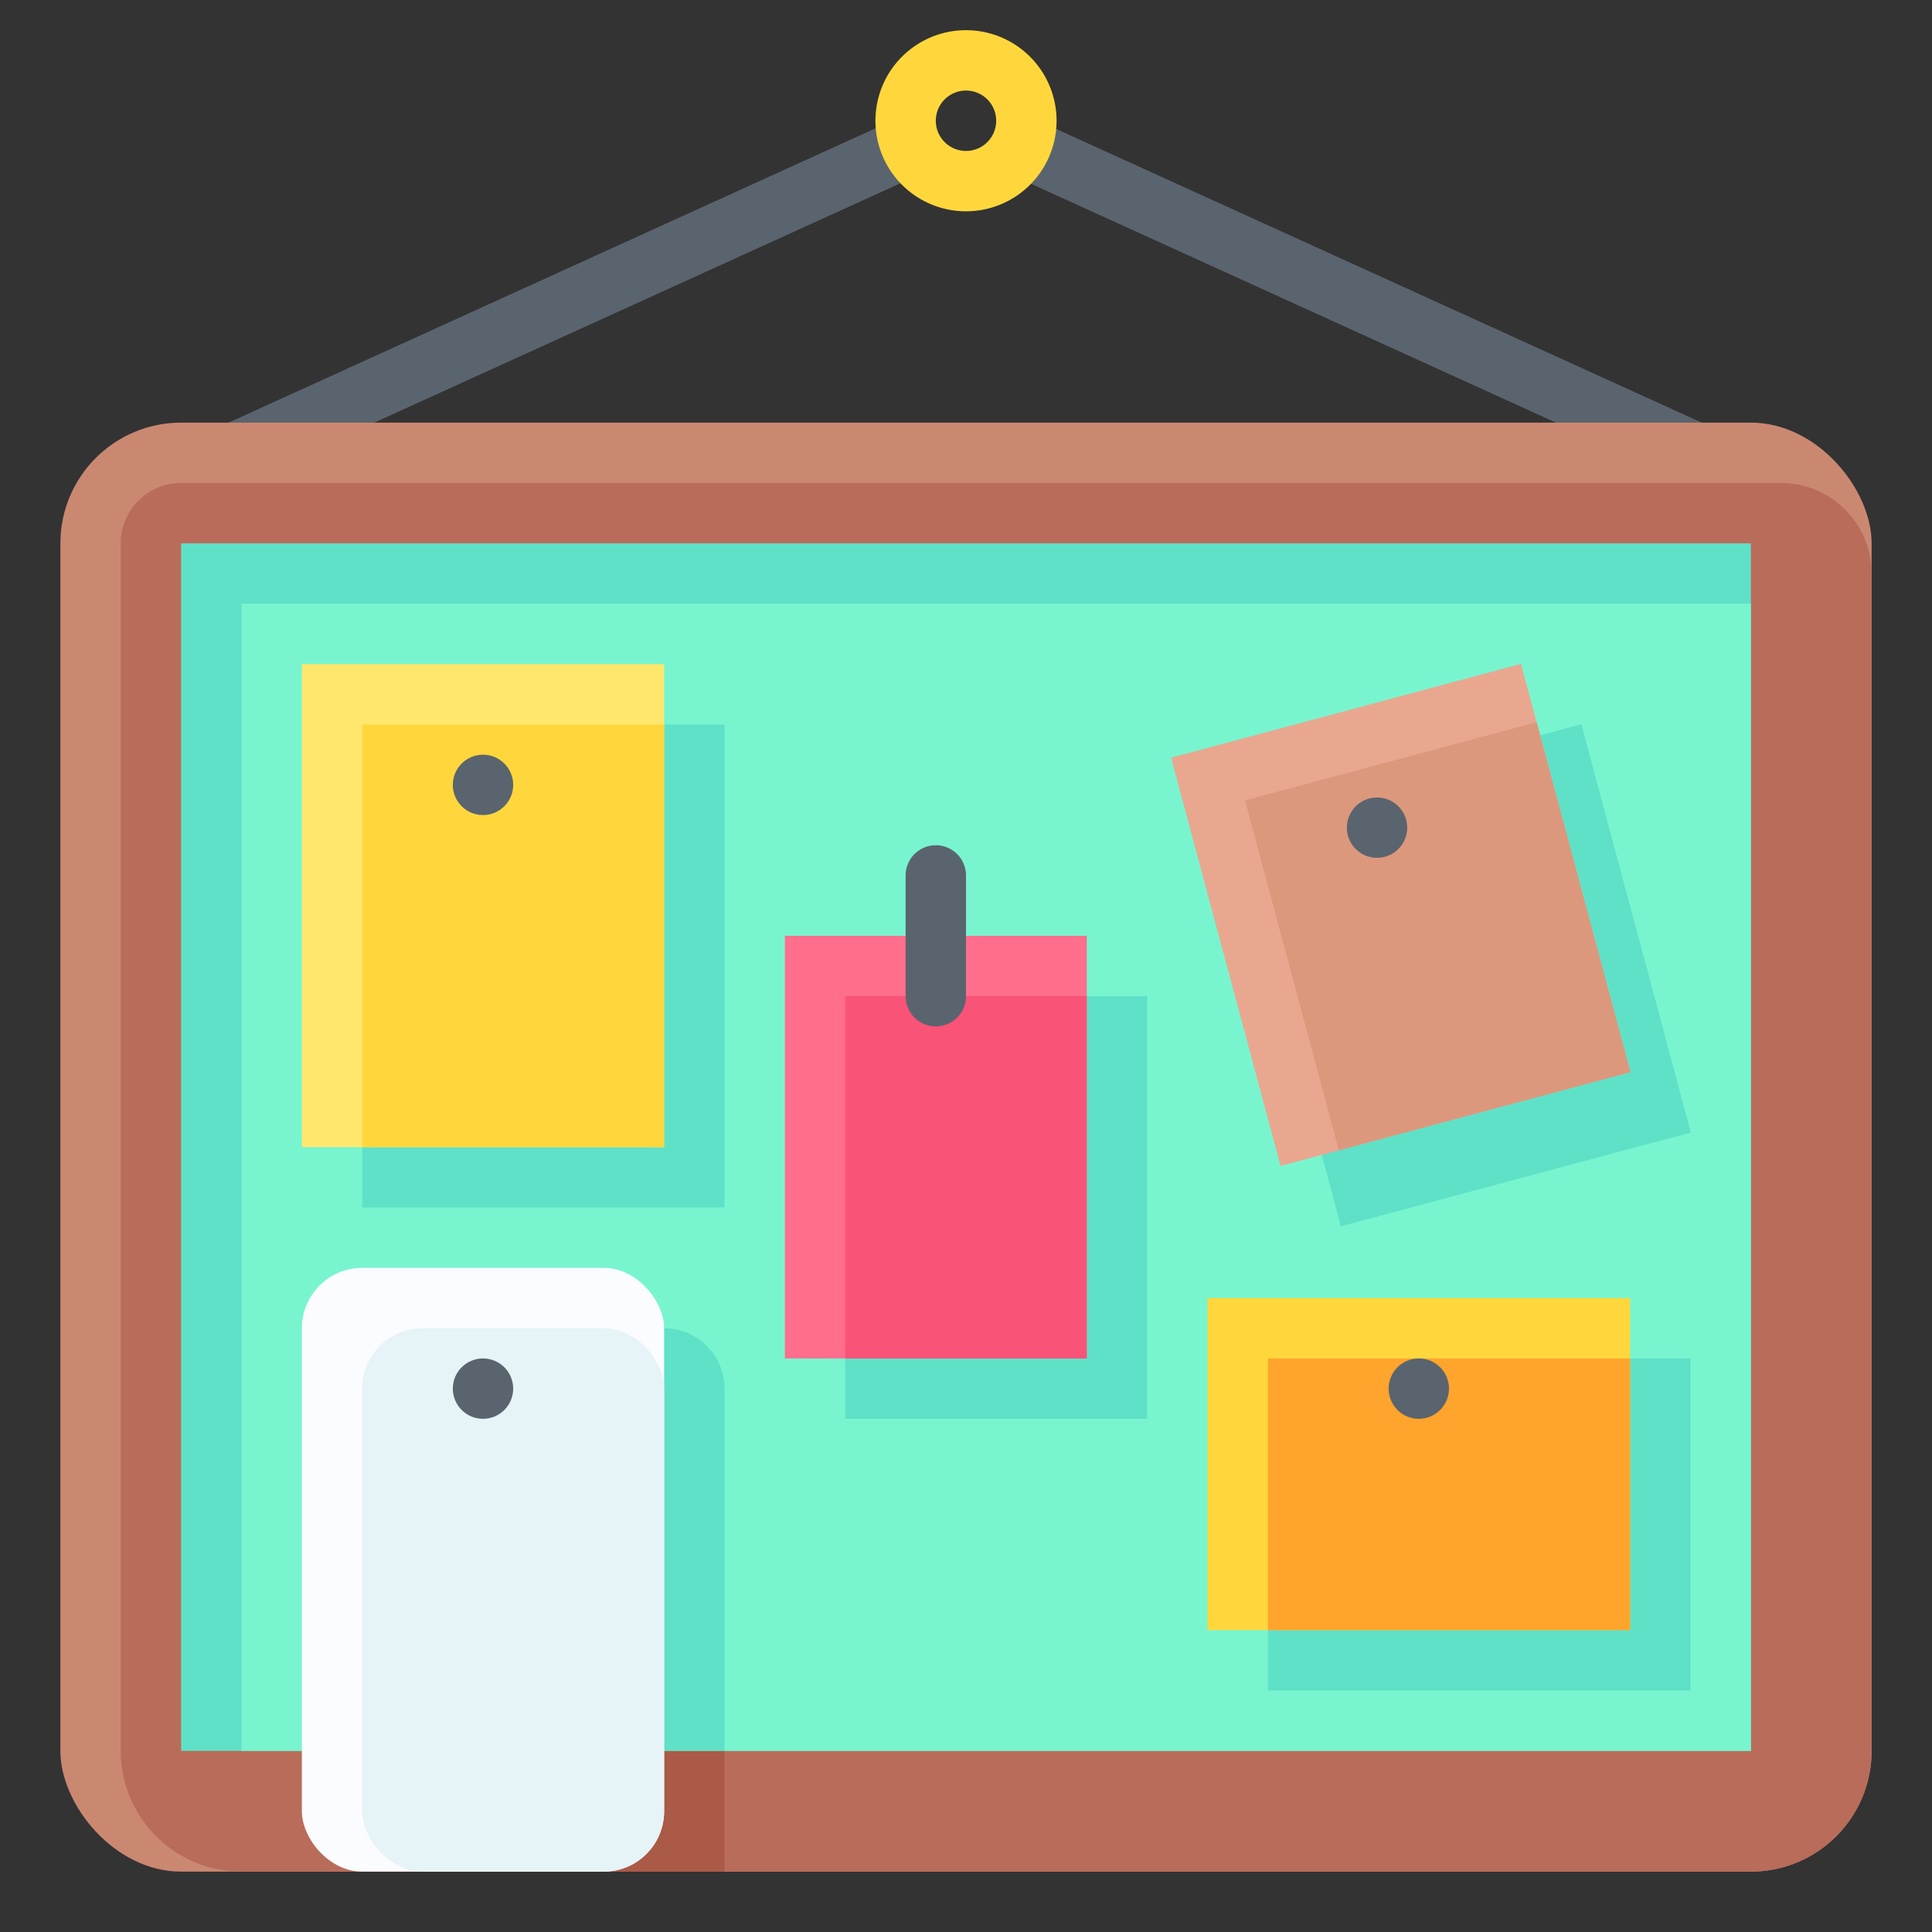
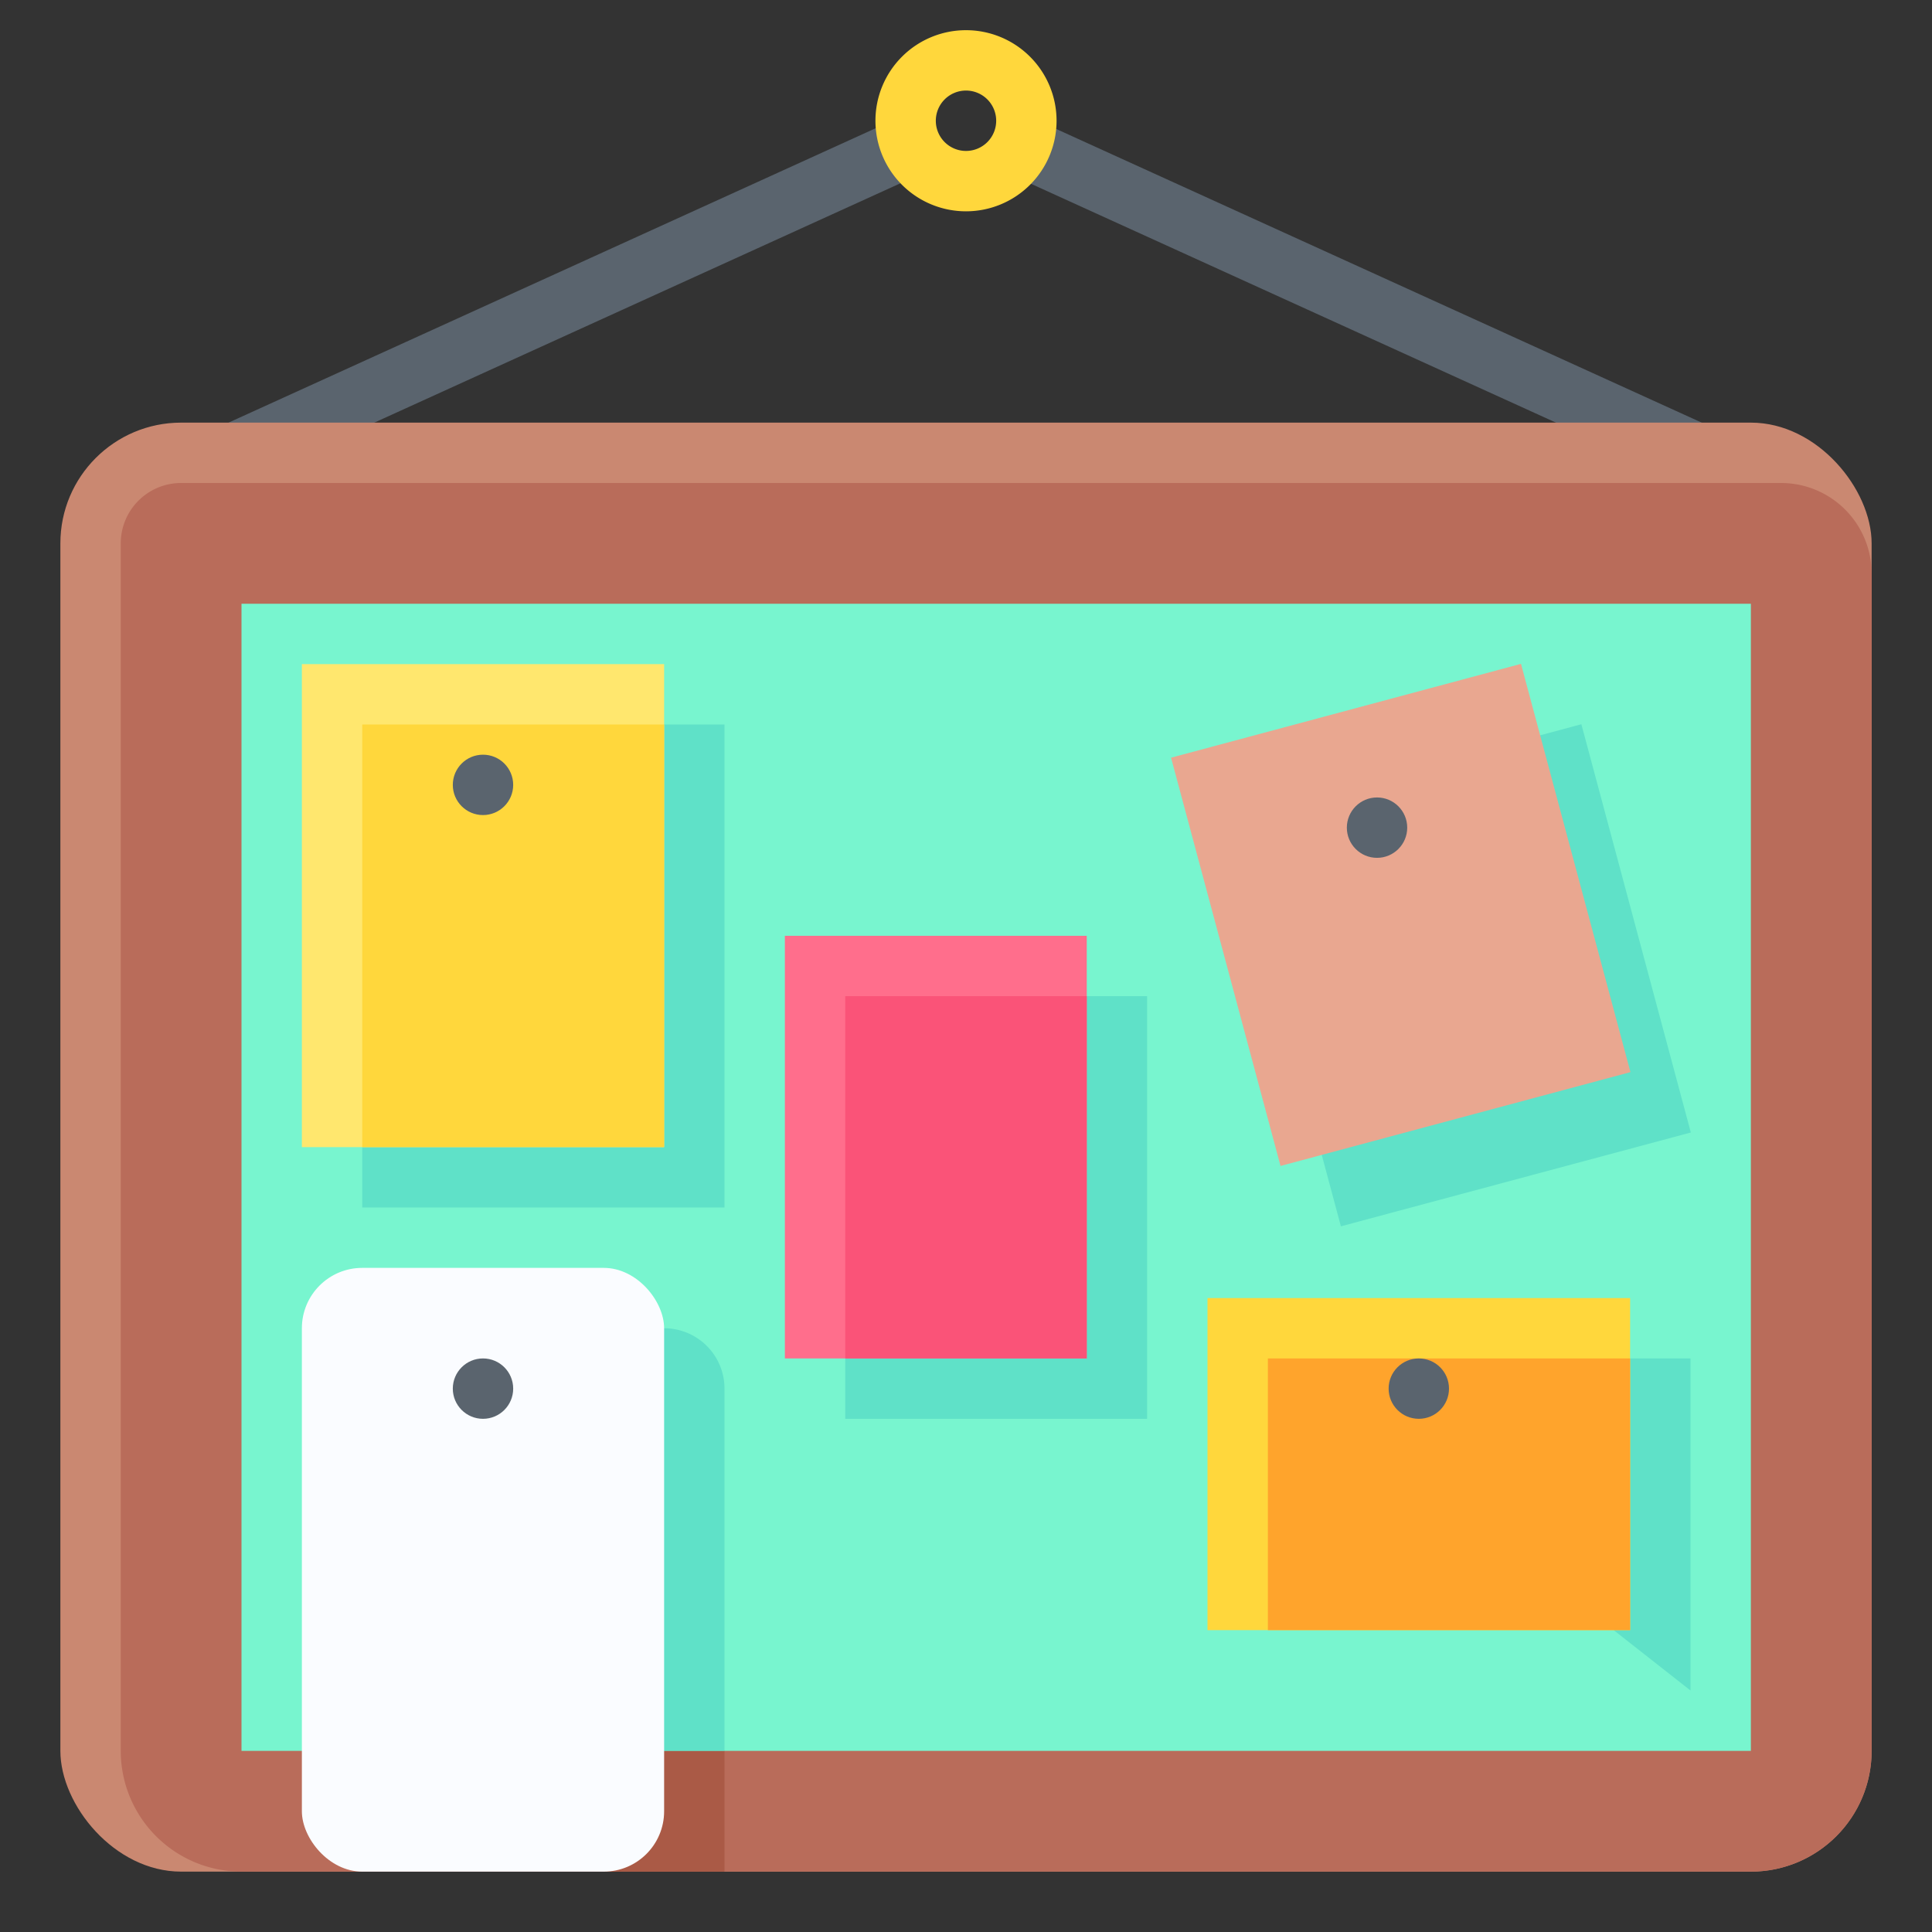
<svg xmlns="http://www.w3.org/2000/svg" id="Flat" height="512" viewBox="0 0 64 64" width="512">
  <rect x="0" y="0" width="64" height="64" fill="#333333" stroke="none" />
  <path d="m3.434 9.62h28.003v2h-28.003z" fill="#5a646e" transform="matrix(.91 -.414 .414 .91 -2.832 8.167)" />
  <path d="m45.564-3.382h2v28.003h-2z" fill="#5a646e" transform="matrix(.414 -.91 .91 .414 17.628 48.616)" />
  <path d="m32 7a3 3 0 1 1 3-3 3 3 0 0 1 -3 3zm0-4a1 1 0 1 0 1 1 1 1 0 0 0 -1-1z" fill="#ffd73c" />
  <rect fill="#ca8871" height="48" rx="4" width="60" x="2" y="14" />
  <path d="m6 16h53a3 3 0 0 1 3 3v39a4 4 0 0 1 -4 4h-50a4 4 0 0 1 -4-4v-40a2 2 0 0 1 2-2z" fill="#b96c5a" />
-   <path d="m12 12h40v52h-40z" fill="#5fe1c8" transform="matrix(0 1 -1 0 70 6)" />
  <path d="m14 14h38v50h-38z" fill="#78f5cf" transform="matrix(0 1 -1 0 72 6)" />
-   <path d="m42 45h14v11h-14z" fill="#5fe1c8" />
+   <path d="m42 45h14v11z" fill="#5fe1c8" />
  <path d="m12 58h12v4h-12z" fill="#aa5a46" />
  <g fill="#5fe1c8">
    <path d="m22 44h-8a2 2 0 0 0 -2 2v12h12v-12a2 2 0 0 0 -2-2z" />
    <path d="m28 33h10v14h-10z" />
    <path d="m12 24h12v16h-12z" />
    <path d="m42.393 25.314h12v14h-12z" transform="matrix(.966 -.259 .259 .966 -6.715 13.626)" />
  </g>
  <path d="m40 43h14v11h-14z" fill="#ffd73c" />
  <path d="m42 45h12v9h-12z" fill="#ffa42c" />
  <rect fill="#fafcff" height="20" rx="2" width="12" x="10" y="42" />
-   <rect fill="#e6f3f7" height="18" rx="2" width="10" x="12" y="44" />
  <path d="m26 31h10v14h-10z" fill="#ff6e8c" />
  <path d="m28 33h8v12h-8z" fill="#fa5378" />
  <path d="m10 22h12v16h-12z" fill="#ffe76e" />
  <path d="m12 24h10v14h-10z" fill="#ffd73c" />
  <circle cx="16" cy="26" fill="#5a646e" r="1" />
  <circle cx="47" cy="46" fill="#5a646e" r="1" />
  <circle cx="16" cy="46" fill="#5a646e" r="1" />
  <path d="m40.393 23.314h12v14h-12z" fill="#e9a790" transform="matrix(.966 -.259 .259 .966 -6.265 13.04)" />
-   <path d="m42.617 25.021h10v12h-10z" fill="#dc987d" transform="matrix(.966 -.259 .259 .966 -6.406 13.381)" />
  <circle cx="45.616" cy="27.417" fill="#5a646e" r="1" />
-   <path d="m31 34a1 1 0 0 1 -1-1v-4a1 1 0 0 1 2 0v4a1 1 0 0 1 -1 1z" fill="#5a646e" />
</svg>